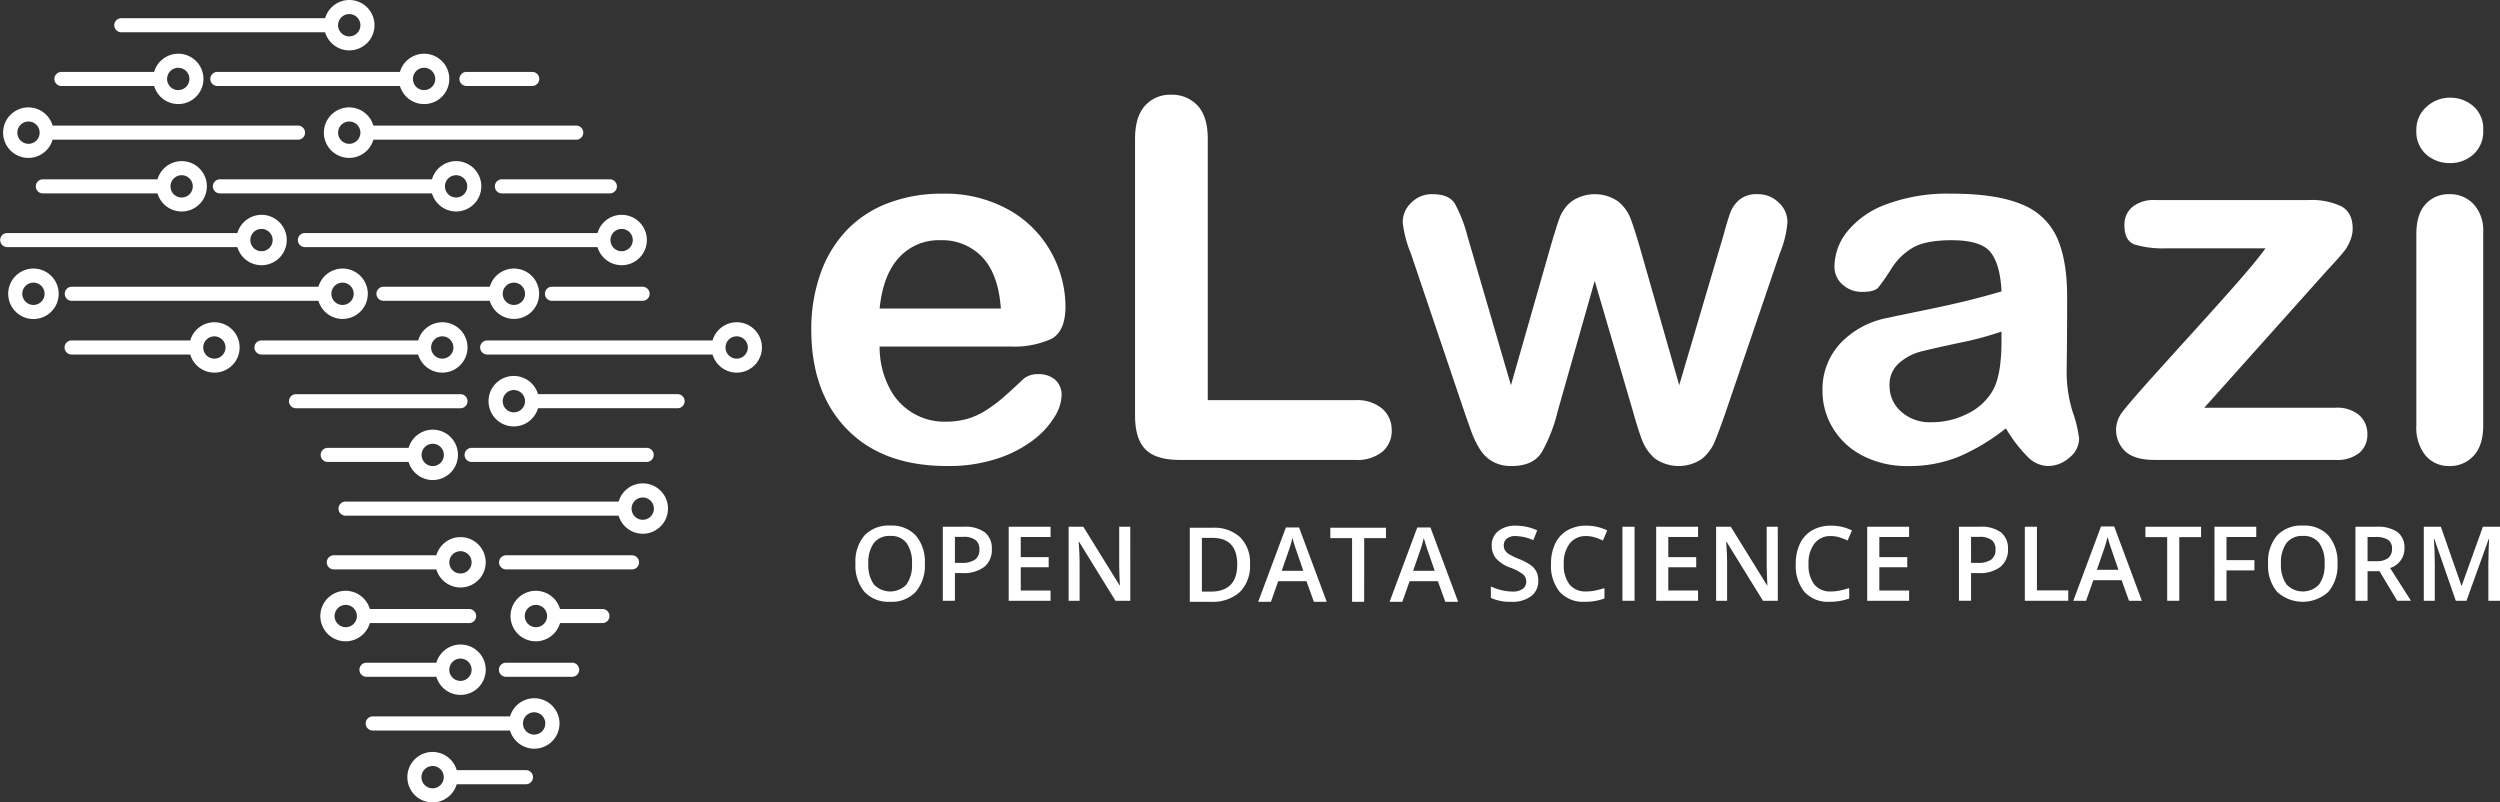
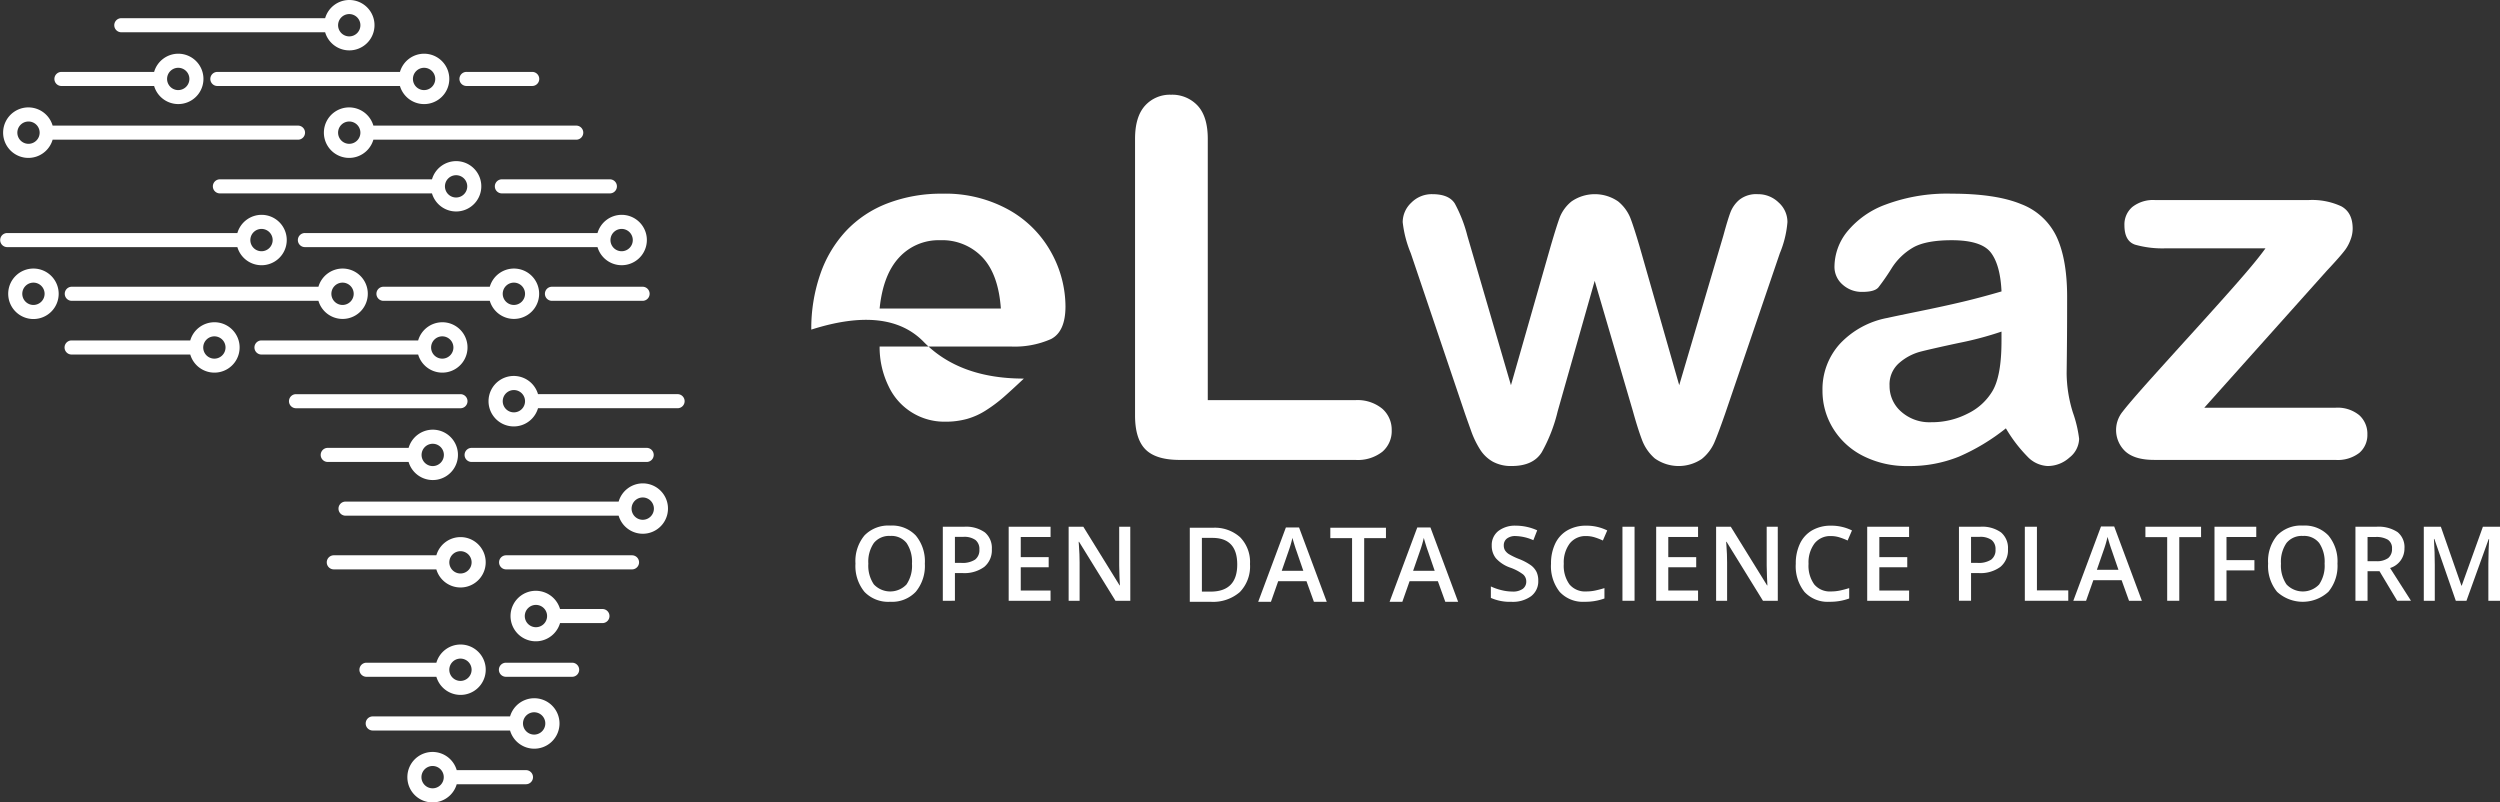
<svg xmlns="http://www.w3.org/2000/svg" width="483.51" height="155.194" viewBox="0 0 483.51 155.194">
  <rect x="0" y="0" width="483.51" height="155.194" fill="#333333" stroke="none" />
  <g id="White_on_all_colours" data-name="White on all colours" transform="translate(241.755 77.597)">
    <g id="Group_355" data-name="Group 355" transform="translate(-241.755 -77.597)">
      <g id="Group_348" data-name="Group 348" transform="translate(156.906 18.325)">
        <g id="Group_347" data-name="Group 347">
          <g id="Group_338" data-name="Group 338" transform="translate(0 19.135)">
            <g id="Group_337" data-name="Group 337">
-               <path id="Path_1195" data-name="Path 1195" d="M106.444,45.775H81.151a17.17,17.17,0,0,0,1.774,7.767,11.893,11.893,0,0,0,10.92,6.774,15.405,15.405,0,0,0,4.238-.545,13.669,13.669,0,0,0,3.719-1.707,28.079,28.079,0,0,0,3.317-2.485q1.514-1.327,3.931-3.6a4.241,4.241,0,0,1,2.841-.852,4.683,4.683,0,0,1,3.222,1.088,3.9,3.9,0,0,1,1.231,3.079,8.394,8.394,0,0,1-1.374,4.1,16.286,16.286,0,0,1-4.141,4.5,23.624,23.624,0,0,1-6.966,3.575,29.987,29.987,0,0,1-9.638,1.42q-12.458,0-19.373-7.1T67.935,42.507a32.089,32.089,0,0,1,1.707-10.631,23.41,23.41,0,0,1,4.973-8.409,21.574,21.574,0,0,1,8.051-5.377,28.955,28.955,0,0,1,10.61-1.871,25.2,25.2,0,0,1,13,3.2,21.06,21.06,0,0,1,8.121,8.266,21.715,21.715,0,0,1,2.7,10.326q0,4.878-2.795,6.321A17.373,17.373,0,0,1,106.444,45.775ZM81.151,38.433H104.6q-.471-6.631-3.578-9.922a10.7,10.7,0,0,0-8.169-3.291,10.34,10.34,0,0,0-7.934,3.34Q81.811,31.9,81.151,38.433Z" transform="translate(-67.935 -16.219)" fill="#fff" />
+               <path id="Path_1195" data-name="Path 1195" d="M106.444,45.775H81.151a17.17,17.17,0,0,0,1.774,7.767,11.893,11.893,0,0,0,10.92,6.774,15.405,15.405,0,0,0,4.238-.545,13.669,13.669,0,0,0,3.719-1.707,28.079,28.079,0,0,0,3.317-2.485q1.514-1.327,3.931-3.6q-12.458,0-19.373-7.1T67.935,42.507a32.089,32.089,0,0,1,1.707-10.631,23.41,23.41,0,0,1,4.973-8.409,21.574,21.574,0,0,1,8.051-5.377,28.955,28.955,0,0,1,10.61-1.871,25.2,25.2,0,0,1,13,3.2,21.06,21.06,0,0,1,8.121,8.266,21.715,21.715,0,0,1,2.7,10.326q0,4.878-2.795,6.321A17.373,17.373,0,0,1,106.444,45.775ZM81.151,38.433H104.6q-.471-6.631-3.578-9.922a10.7,10.7,0,0,0-8.169-3.291,10.34,10.34,0,0,0-7.934,3.34Q81.811,31.9,81.151,38.433Z" transform="translate(-67.935 -16.219)" fill="#fff" />
            </g>
          </g>
          <g id="Group_340" data-name="Group 340" transform="translate(62.617)">
            <g id="Group_339" data-name="Group 339">
              <path id="Path_1196" data-name="Path 1196" d="M109.112,16.461V67h28.515a7.537,7.537,0,0,1,5.236,1.658,5.406,5.406,0,0,1,1.822,4.169,5.256,5.256,0,0,1-1.8,4.144,7.706,7.706,0,0,1-5.257,1.587H103.666q-4.594,0-6.608-2.037t-2.012-6.582V16.461q0-4.265,1.917-6.4a6.466,6.466,0,0,1,5.044-2.132,6.716,6.716,0,0,1,5.141,2.109Q109.109,12.153,109.112,16.461Z" transform="translate(-95.046 -7.934)" fill="#fff" />
            </g>
          </g>
          <g id="Group_342" data-name="Group 342" transform="translate(114.385 19.23)">
            <g id="Group_341" data-name="Group 341">
              <path id="Path_1197" data-name="Path 1197" d="M129.964,24.314l8.43,28.891,7.673-26.857q1.233-4.213,1.825-5.756a7.531,7.531,0,0,1,2.224-2.936,7.946,7.946,0,0,1,9,0,8.03,8.03,0,0,1,2.3,3.03q.662,1.639,1.848,5.661l7.673,26.857,8.525-28.891q.852-3.128,1.374-4.522a5.984,5.984,0,0,1,1.753-2.464,5.268,5.268,0,0,1,3.552-1.067,5.667,5.667,0,0,1,4.026,1.612,5.044,5.044,0,0,1,1.7,3.788,19.779,19.779,0,0,1-1.467,6.017L179.839,58.653q-1.372,3.932-2.129,5.684a8.441,8.441,0,0,1-2.4,3.125,7.984,7.984,0,0,1-9.093-.095,8.852,8.852,0,0,1-2.485-3.6q-.807-2.134-1.753-5.543l-7.389-25.2-7.153,25.2a30.84,30.84,0,0,1-3.079,7.934q-1.656,2.675-5.825,2.677a7.386,7.386,0,0,1-3.624-.827,6.98,6.98,0,0,1-2.487-2.37,17.831,17.831,0,0,1-1.753-3.649c-.5-1.4-.9-2.518-1.183-3.337l-10.47-30.977a21.915,21.915,0,0,1-1.561-6.017,5.172,5.172,0,0,1,1.656-3.742,5.547,5.547,0,0,1,4.074-1.658q3.222,0,4.358,1.825A27.035,27.035,0,0,1,129.964,24.314Z" transform="translate(-117.46 -16.26)" fill="#fff" />
            </g>
          </g>
          <path id="Path_1198" data-name="Path 1198" d="M188.085,61.6a39.942,39.942,0,0,1-9.068,5.469,25.392,25.392,0,0,1-9.83,1.825,18.615,18.615,0,0,1-8.737-1.965,14.378,14.378,0,0,1-5.8-5.328,13.829,13.829,0,0,1-2.037-7.294,13.052,13.052,0,0,1,3.363-9.047,16.8,16.8,0,0,1,9.236-5.021q1.233-.284,6.111-1.28t8.361-1.825q3.478-.825,7.553-2.012Q187,30,185.175,27.612t-7.557-2.393q-4.926,0-7.412,1.372a12.015,12.015,0,0,0-4.264,4.123,43.969,43.969,0,0,1-2.511,3.624q-.734.877-3.15.875a5.5,5.5,0,0,1-3.767-1.4,4.538,4.538,0,0,1-1.584-3.573,10.935,10.935,0,0,1,2.416-6.631,17.25,17.25,0,0,1,7.532-5.305,33.9,33.9,0,0,1,12.74-2.086q8.526,0,13.405,2.014a12.454,12.454,0,0,1,6.89,6.37q2.013,4.358,2.014,11.557,0,4.549-.023,7.721t-.072,7.058a26.044,26.044,0,0,0,1.208,7.6,23.931,23.931,0,0,1,1.208,5.093,4.76,4.76,0,0,1-1.871,3.622,6.256,6.256,0,0,1-4.238,1.635,5.726,5.726,0,0,1-3.931-1.871A27.756,27.756,0,0,1,188.085,61.6Zm-.852-18.71a64.611,64.611,0,0,1-8.266,2.2q-5.422,1.164-7.506,1.707a10.233,10.233,0,0,0-3.977,2.132,5.459,5.459,0,0,0-1.9,4.428,6.546,6.546,0,0,0,2.227,5,8.226,8.226,0,0,0,5.827,2.063,15.155,15.155,0,0,0,7.081-1.681A11.23,11.23,0,0,0,185.48,54.4q1.753-2.938,1.753-9.664Z" transform="translate(42.958 2.916)" fill="#fff" />
          <g id="Group_344" data-name="Group 344" transform="translate(252.358 20.366)">
            <g id="Group_343" data-name="Group 343">
              <path id="Path_1199" data-name="Path 1199" d="M217.933,30.441,194.25,56.919h25.339a6.62,6.62,0,0,1,4.642,1.446,4.833,4.833,0,0,1,1.564,3.716,4.55,4.55,0,0,1-1.541,3.555,6.835,6.835,0,0,1-4.665,1.372H184.54q-3.7,0-5.518-1.61a5.646,5.646,0,0,1-.545-7.747q1.278-1.677,5.305-6.178,4.261-4.736,7.744-8.573t6.465-7.176q2.983-3.34,4.947-5.661t3.153-3.977h-19.23a19.326,19.326,0,0,1-6.017-.711q-2.037-.71-2.037-3.742a4.447,4.447,0,0,1,1.541-3.552,6.509,6.509,0,0,1,4.381-1.328h29.7a13.374,13.374,0,0,1,6.322,1.208q2.207,1.213,2.2,4.335a6,6,0,0,1-.425,2.155,7.87,7.87,0,0,1-.947,1.825q-.523.71-1.42,1.728T217.933,30.441Z" transform="translate(-177.198 -16.752)" fill="#fff" />
            </g>
          </g>
          <g id="Group_346" data-name="Group 346" transform="translate(310.427 0.568)">
            <g id="Group_345" data-name="Group 345" transform="translate(0)">
-               <path id="Path_1200" data-name="Path 1200" d="M208.876,20.828a6.806,6.806,0,0,1-4.617-1.658,5.851,5.851,0,0,1-1.919-4.689A5.831,5.831,0,0,1,204.3,9.956a6.618,6.618,0,0,1,4.573-1.776,6.782,6.782,0,0,1,4.451,1.61,5.743,5.743,0,0,1,1.942,4.691,5.9,5.9,0,0,1-1.894,4.663A6.537,6.537,0,0,1,208.876,20.828Zm6.393,13.357V71.557q0,3.884-1.848,5.873a6.121,6.121,0,0,1-4.689,1.989,5.846,5.846,0,0,1-4.619-2.037,8.606,8.606,0,0,1-1.774-5.825V34.563q0-3.835,1.774-5.779a5.981,5.981,0,0,1,4.619-1.942,6.2,6.2,0,0,1,4.689,1.942A7.513,7.513,0,0,1,215.269,34.184Z" transform="translate(-202.34 -8.18)" fill="#fff" />
-             </g>
+               </g>
          </g>
        </g>
      </g>
      <g id="Group_349" data-name="Group 349">
        <path id="Path_1201" data-name="Path 1201" d="M67.559,46.5H43.136a1.363,1.363,0,0,0,0,2.725H67.559a1.363,1.363,0,0,0,0-2.725ZM41.776,68.637" transform="translate(54.712 60.897)" fill="#fff" />
        <path id="Path_1202" data-name="Path 1202" d="M54.994,0a4.873,4.873,0,0,0-4.663,3.518H10.947a1.362,1.362,0,1,0,0,2.723H50.331A4.872,4.872,0,1,0,54.994,0Zm0,7.037A2.157,2.157,0,1,1,57.151,4.88,2.159,2.159,0,0,1,54.994,7.037Z" transform="translate(12.552)" fill="#fff" />
        <path id="Path_1203" data-name="Path 1203" d="M28.483,4.5a4.868,4.868,0,0,0-4.661,3.52H5.934a1.362,1.362,0,1,0,0,2.723H23.822A4.869,4.869,0,1,0,28.483,4.5Zm0,7.037a2.157,2.157,0,1,1,2.16-2.155A2.163,2.163,0,0,1,28.483,11.534Z" transform="translate(5.986 5.889)" fill="#fff" />
        <path id="Path_1204" data-name="Path 1204" d="M58.972,4.5a4.867,4.867,0,0,0-4.665,3.52H18.957a1.362,1.362,0,0,0,0,2.723H54.306A4.871,4.871,0,1,0,58.972,4.5Zm0,7.037a2.157,2.157,0,1,1,2.16-2.155A2.158,2.158,0,0,1,58.972,11.534Z" transform="translate(23.046 5.889)" fill="#fff" />
        <path id="Path_1205" data-name="Path 1205" d="M57.315,12.513H9.821a4.883,4.883,0,1,0,0,2.725H57.315a1.363,1.363,0,0,0,0-2.725ZM5.154,16.035a2.157,2.157,0,1,1,2.16-2.16A2.161,2.161,0,0,1,5.154,16.035Z" transform="translate(0.355 11.78)" fill="#fff" />
        <path id="Path_1206" data-name="Path 1206" d="M75.949,12.513H36.68a4.883,4.883,0,1,0,0,2.725H75.949a1.363,1.363,0,0,0,0-2.725ZM32.012,16.035a2.157,2.157,0,1,1,2.157-2.16A2.16,2.16,0,0,1,32.012,16.035Z" transform="translate(35.533 11.78)" fill="#fff" />
-         <path id="Path_1207" data-name="Path 1207" d="M31.22,13.492a4.879,4.879,0,0,0-4.668,3.52H4.345a1.362,1.362,0,0,0,0,2.723H26.553a4.872,4.872,0,1,0,4.668-6.243Zm0,7.037a2.156,2.156,0,1,1,2.157-2.155A2.156,2.156,0,0,1,31.22,20.529Z" transform="translate(3.909 17.67)" fill="#fff" />
        <path id="Path_1208" data-name="Path 1208" d="M64.846,13.492a4.87,4.87,0,0,0-4.665,3.52H19.2a1.362,1.362,0,1,0,0,2.723H60.18a4.869,4.869,0,1,0,4.665-6.243Zm0,7.037A2.156,2.156,0,1,1,67,18.375,2.158,2.158,0,0,1,64.846,20.529Z" transform="translate(23.367 17.67)" fill="#fff" />
        <path id="Path_1209" data-name="Path 1209" d="M87.538,17.99a4.868,4.868,0,0,0-4.663,3.52H26.321a1.362,1.362,0,1,0,0,2.723H82.875a4.871,4.871,0,1,0,4.663-6.243Zm0,7.04a2.158,2.158,0,1,1,2.16-2.16A2.162,2.162,0,0,1,87.538,25.03Z" transform="translate(32.686 23.56)" fill="#fff" />
        <path id="Path_1210" data-name="Path 1210" d="M50.572,17.99a4.877,4.877,0,0,0-4.663,3.52H1.36a1.362,1.362,0,0,0,0,2.723H45.909a4.873,4.873,0,1,0,4.663-6.243Zm0,7.04a2.158,2.158,0,1,1,2.162-2.16A2.161,2.161,0,0,1,50.572,25.03Z" transform="translate(0 23.56)" fill="#fff" />
        <path id="Path_1211" data-name="Path 1211" d="M59.17,22.488a4.871,4.871,0,0,0-4.663,3.518H6.769a1.363,1.363,0,0,0,0,2.725H54.507a4.872,4.872,0,1,0,4.663-6.243Zm0,7.04a2.158,2.158,0,1,1,2.157-2.16A2.16,2.16,0,0,1,59.17,29.528Z" transform="translate(7.08 29.451)" fill="#fff" />
        <path id="Path_1212" data-name="Path 1212" d="M58.126,22.488a4.864,4.864,0,0,0-4.661,3.518h-20.6a1.363,1.363,0,0,0,0,2.725h20.6a4.871,4.871,0,1,0,4.663-6.243Zm0,7.04a2.158,2.158,0,1,1,2.157-2.16A2.162,2.162,0,0,1,58.126,29.528Z" transform="translate(41.263 29.451)" fill="#fff" />
        <path id="Path_1213" data-name="Path 1213" d="M39.852,8.744H52.564a1.362,1.362,0,0,0,0-2.723H39.852a1.362,1.362,0,1,0,0,2.723Z" transform="translate(50.404 7.885)" fill="#fff" />
        <path id="Path_1214" data-name="Path 1214" d="M41.437,16.377a1.358,1.358,0,0,0,1.36,1.36H63.686a1.36,1.36,0,1,0,0-2.721H42.8A1.358,1.358,0,0,0,41.437,16.377Z" transform="translate(54.268 19.667)" fill="#fff" />
        <path id="Path_1215" data-name="Path 1215" d="M5.568,22.488a4.881,4.881,0,1,0,4.88,4.88A4.885,4.885,0,0,0,5.568,22.488Zm0,7.04a2.158,2.158,0,1,1,2.157-2.16A2.164,2.164,0,0,1,5.568,29.528Z" transform="translate(0.901 29.451)" fill="#fff" />
        <path id="Path_1216" data-name="Path 1216" d="M46.977,24.011a1.363,1.363,0,0,0,0,2.725h17.6a1.363,1.363,0,0,0,0-2.725Z" transform="translate(59.738 31.446)" fill="#fff" />
        <path id="Path_1217" data-name="Path 1217" d="M34.383,26.985A4.868,4.868,0,0,0,29.717,30.5H6.769a1.364,1.364,0,0,0,0,2.728H29.717a4.872,4.872,0,1,0,4.665-6.245Zm0,7.037a2.156,2.156,0,1,1,2.155-2.157A2.162,2.162,0,0,1,34.383,34.022Z" transform="translate(7.08 35.341)" fill="#fff" />
        <path id="Path_1218" data-name="Path 1218" d="M57.633,26.985A4.874,4.874,0,0,0,52.968,30.5h-30.3a1.364,1.364,0,0,0,0,2.728h30.3a4.872,4.872,0,1,0,4.665-6.245Zm0,7.037a2.156,2.156,0,1,1,2.153-2.157A2.157,2.157,0,0,1,57.633,34.022Z" transform="translate(27.905 35.341)" fill="#fff" />
-         <path id="Path_1219" data-name="Path 1219" d="M89.82,26.985A4.872,4.872,0,0,0,85.155,30.5H41.572a1.364,1.364,0,1,0,0,2.728H85.155a4.872,4.872,0,1,0,4.665-6.245Zm0,7.037a2.156,2.156,0,1,1,2.155-2.157A2.156,2.156,0,0,1,89.82,34.022Z" transform="translate(52.657 35.341)" fill="#fff" />
        <path id="Path_1220" data-name="Path 1220" d="M58.747,34.37a1.361,1.361,0,0,0-1.365-1.363H25.543a1.362,1.362,0,0,0,0,2.723H57.382A1.362,1.362,0,0,0,58.747,34.37Z" transform="translate(31.671 43.227)" fill="#fff" />
        <path id="Path_1221" data-name="Path 1221" d="M77.422,35H50.464a4.881,4.881,0,1,0,0,2.723H77.422a1.362,1.362,0,1,0,0-2.723ZM45.8,38.522a2.157,2.157,0,1,1,2.157-2.155A2.158,2.158,0,0,1,45.8,38.522Z" transform="translate(53.588 41.23)" fill="#fff" />
        <path id="Path_1222" data-name="Path 1222" d="M38.9,38.867a1.357,1.357,0,0,0,1.36,1.36H74.155a1.362,1.362,0,0,0,0-2.723H40.265A1.359,1.359,0,0,0,38.9,38.867Z" transform="translate(50.952 49.117)" fill="#fff" />
        <path id="Path_1223" data-name="Path 1223" d="M48.543,35.98a4.874,4.874,0,0,0-4.665,3.52H28.2a1.362,1.362,0,0,0,0,2.723H43.877a4.871,4.871,0,1,0,4.665-6.243Zm0,7.04A2.157,2.157,0,1,1,50.7,40.863,2.163,2.163,0,0,1,48.543,43.02Z" transform="translate(35.149 47.121)" fill="#fff" />
        <path id="Path_1224" data-name="Path 1224" d="M87.173,40.477A4.873,4.873,0,0,0,82.507,44H29.725a1.363,1.363,0,1,0,0,2.725H82.507a4.871,4.871,0,1,0,4.665-6.248Zm0,7.042a2.158,2.158,0,1,1,2.153-2.16A2.159,2.159,0,0,1,87.173,47.519Z" transform="translate(37.141 53.01)" fill="#fff" />
        <path id="Path_1225" data-name="Path 1225" d="M53.2,44.976a4.863,4.863,0,0,0-4.661,3.518H28.743a1.363,1.363,0,1,0,0,2.725H48.537A4.871,4.871,0,1,0,53.2,44.976Zm0,7.037a2.156,2.156,0,1,1,2.157-2.157A2.159,2.159,0,0,1,53.2,52.013Z" transform="translate(35.855 58.902)" fill="#fff" />
-         <path id="Path_1226" data-name="Path 1226" d="M55.615,52.993H36.38a4.884,4.884,0,1,0,0,2.723H55.615a1.362,1.362,0,0,0,0-2.723Zm-23.9,3.52a2.157,2.157,0,1,1,2.16-2.157A2.16,2.16,0,0,1,31.717,56.513Z" transform="translate(35.149 64.792)" fill="#fff" />
        <path id="Path_1227" data-name="Path 1227" d="M60.475,52.993H52.31a4.884,4.884,0,1,0,0,2.723h8.165a1.362,1.362,0,1,0,0-2.723Zm-12.832,3.52a2.157,2.157,0,1,1,2.164-2.157A2.16,2.16,0,0,1,47.642,56.513Z" transform="translate(56.003 64.792)" fill="#fff" />
        <path id="Path_1228" data-name="Path 1228" d="M49.656,53.971A4.866,4.866,0,0,0,45,57.489H31.442a1.362,1.362,0,0,0,0,2.723H45a4.871,4.871,0,1,0,4.661-6.241Zm0,7.037a2.157,2.157,0,1,1,2.157-2.157A2.159,2.159,0,0,1,49.656,61.008Z" transform="translate(39.397 70.683)" fill="#fff" />
        <path id="Path_1229" data-name="Path 1229" d="M41.776,56.857a1.36,1.36,0,0,0,1.363,1.36H55.978a1.362,1.362,0,0,0,0-2.723H43.139a1.362,1.362,0,0,0-1.363,1.363" transform="translate(54.712 72.677)" fill="#fff" />
        <path id="Path_1230" data-name="Path 1230" d="M30.622,63.345a1.363,1.363,0,0,0,1.36,1.367H58.543a4.879,4.879,0,1,0,0-2.728H31.982A1.361,1.361,0,0,0,30.622,63.345Zm30.423,0A2.158,2.158,0,1,1,63.2,65.5,2.163,2.163,0,0,1,61.045,63.345Z" transform="translate(40.104 76.573)" fill="#fff" />
        <path id="Path_1231" data-name="Path 1231" d="M34.112,67.849a4.867,4.867,0,0,0,9.543,1.363H57.047a1.364,1.364,0,0,0,0-2.728H43.655a4.867,4.867,0,0,0-9.543,1.365Zm2.723,0A2.158,2.158,0,1,1,38.992,70,2.159,2.159,0,0,1,36.835,67.849Z" transform="translate(44.675 82.463)" fill="#fff" />
      </g>
      <g id="Group_354" data-name="Group 354" transform="translate(165.454 101.65)">
        <g id="Group_350" data-name="Group 350">
          <path id="Path_1232" data-name="Path 1232" d="M85.05,51.374A7.823,7.823,0,0,1,83.3,56.809a6.318,6.318,0,0,1-4.95,1.94,6.372,6.372,0,0,1-4.98-1.924,7.88,7.88,0,0,1-1.737-5.469,7.76,7.76,0,0,1,1.748-5.446,6.439,6.439,0,0,1,4.989-1.9,6.314,6.314,0,0,1,4.936,1.929A7.824,7.824,0,0,1,85.05,51.374Zm-10.927,0a6.419,6.419,0,0,0,1.067,4.01,4.341,4.341,0,0,0,6.31.016,6.427,6.427,0,0,0,1.062-4.026,6.461,6.461,0,0,0-1.051-4,3.725,3.725,0,0,0-3.139-1.36,3.8,3.8,0,0,0-3.178,1.36A6.368,6.368,0,0,0,74.123,51.374Z" transform="translate(-71.636 -44.011)" fill="#fff" />
          <path id="Path_1233" data-name="Path 1233" d="M88.43,48.436a4.177,4.177,0,0,1-1.469,3.439,6.487,6.487,0,0,1-4.183,1.194H81.291v5.356H78.949V44.108h4.123a6.247,6.247,0,0,1,4.021,1.1A3.937,3.937,0,0,1,88.43,48.436ZM81.291,51.1h1.243a4.456,4.456,0,0,0,2.645-.628,2.281,2.281,0,0,0,.843-1.959,2.22,2.22,0,0,0-.755-1.841,3.724,3.724,0,0,0-2.349-.607H81.291Z" transform="translate(-62.059 -43.884)" fill="#fff" />
          <path id="Path_1234" data-name="Path 1234" d="M92.563,58.425h-8.1V44.108h8.1v1.979H86.8v3.9h5.4v1.959H86.8v4.495h5.758Z" transform="translate(-54.835 -43.884)" fill="#fff" />
          <path id="Path_1235" data-name="Path 1235" d="M101.412,58.425H98.543L91.5,47.018h-.079l.049.635q.135,1.822.136,3.33v7.442H89.485V44.108h2.841l7.021,11.35H99.4c-.014-.15-.039-.7-.079-1.64s-.058-1.679-.058-2.208v-7.5h2.143Z" transform="translate(-48.26 -43.884)" fill="#fff" />
        </g>
        <g id="Group_351" data-name="Group 351" transform="translate(64.656 0.363)">
          <path id="Path_1236" data-name="Path 1236" d="M111.275,51.214a7.129,7.129,0,0,1-1.97,5.421,7.9,7.9,0,0,1-5.668,1.875H99.63V44.193h4.428a7.326,7.326,0,0,1,5.317,1.841A6.876,6.876,0,0,1,111.275,51.214Zm-2.469.079q0-5.141-4.809-5.141h-2.026V56.543h1.665Q108.806,56.543,108.806,51.293Z" transform="translate(-99.63 -44.135)" fill="#fff" />
          <path id="Path_1237" data-name="Path 1237" d="M116.129,58.543l-1.43-3.977h-5.474l-1.4,3.977h-2.467l5.356-14.375h2.545l5.356,14.375Zm-2.046-5.994-1.342-3.9c-.1-.261-.233-.674-.406-1.236s-.291-.972-.356-1.233a22.245,22.245,0,0,1-.774,2.635l-1.293,3.73Z" transform="translate(-92.127 -44.168)" fill="#fff" />
          <path id="Path_1238" data-name="Path 1238" d="M117.946,58.51h-2.34V46.2H111.4V44.193h10.761V46.2h-4.21Z" transform="translate(-84.221 -44.135)" fill="#fff" />
          <path id="Path_1239" data-name="Path 1239" d="M127.133,58.543,125.7,54.566h-5.474l-1.4,3.977h-2.467l5.356-14.375h2.545l5.356,14.375Zm-2.049-5.994-1.34-3.9c-.1-.261-.236-.674-.409-1.236s-.291-.972-.356-1.233a22.245,22.245,0,0,1-.774,2.635l-1.293,3.73Z" transform="translate(-77.718 -44.168)" fill="#fff" />
        </g>
        <g id="Group_352" data-name="Group 352" transform="translate(122.885 0.018)">
          <path id="Path_1240" data-name="Path 1240" d="M134.008,54.655a3.6,3.6,0,0,1-1.381,3,6,6,0,0,1-3.809,1.088,9.085,9.085,0,0,1-3.977-.755V55.77a10.807,10.807,0,0,0,2.081.725,8.875,8.875,0,0,0,2.053.263,3.259,3.259,0,0,0,2.051-.529,1.724,1.724,0,0,0,.661-1.418,1.784,1.784,0,0,0-.607-1.363,9.116,9.116,0,0,0-2.506-1.321,6.628,6.628,0,0,1-2.762-1.811,3.834,3.834,0,0,1-.8-2.448,3.422,3.422,0,0,1,1.275-2.82,5.272,5.272,0,0,1,3.416-1.03,10.048,10.048,0,0,1,4.1.9l-.746,1.91a8.927,8.927,0,0,0-3.407-.8,2.62,2.62,0,0,0-1.723.492,1.63,1.63,0,0,0-.589,1.31,1.838,1.838,0,0,0,.236.954,2.408,2.408,0,0,0,.774.748,13.068,13.068,0,0,0,1.94.931,10.655,10.655,0,0,1,2.31,1.224,3.6,3.6,0,0,1,1.079,1.284A3.884,3.884,0,0,1,134.008,54.655Z" transform="translate(-124.841 -44.019)" fill="#fff" />
          <path id="Path_1241" data-name="Path 1241" d="M136.675,46.028a3.859,3.859,0,0,0-3.173,1.43,6.113,6.113,0,0,0-1.155,3.945,6.15,6.15,0,0,0,1.111,3.986,3.927,3.927,0,0,0,3.217,1.351,8.494,8.494,0,0,0,1.762-.18q.852-.184,1.774-.467V58.1a10.747,10.747,0,0,1-3.82.637,6.1,6.1,0,0,1-4.827-1.905,7.965,7.965,0,0,1-1.686-5.448,8.8,8.8,0,0,1,.818-3.908,5.847,5.847,0,0,1,2.365-2.566,7.161,7.161,0,0,1,3.633-.892,9.008,9.008,0,0,1,4.056.922l-.843,1.949a12.458,12.458,0,0,0-1.534-.6A5.5,5.5,0,0,0,136.675,46.028Z" transform="translate(-118.244 -44.019)" fill="#fff" />
          <path id="Path_1242" data-name="Path 1242" d="M135.86,58.425V44.108H138.2V58.425Z" transform="translate(-110.41 -43.902)" fill="#fff" />
          <path id="Path_1243" data-name="Path 1243" d="M146.784,58.425h-8.1V44.108h8.1v1.979h-5.758v3.9h5.4v1.959h-5.4v4.495h5.758Z" transform="translate(-106.712 -43.902)" fill="#fff" />
          <path id="Path_1244" data-name="Path 1244" d="M155.631,58.425h-2.869l-7.04-11.407h-.079l.048.635q.139,1.822.136,3.33v7.442H143.7V44.108h2.841l7.021,11.35h.058c-.012-.15-.039-.7-.079-1.64s-.058-1.679-.058-2.208v-7.5h2.143Z" transform="translate(-100.137 -43.902)" fill="#fff" />
          <path id="Path_1245" data-name="Path 1245" d="M157.17,46.028A3.853,3.853,0,0,0,154,47.458a6.1,6.1,0,0,0-1.155,3.945,6.15,6.15,0,0,0,1.111,3.986,3.924,3.924,0,0,0,3.217,1.351,8.51,8.51,0,0,0,1.762-.18q.852-.184,1.771-.467V58.1a10.725,10.725,0,0,1-3.818.637,6.107,6.107,0,0,1-4.829-1.905,7.965,7.965,0,0,1-1.684-5.448,8.8,8.8,0,0,1,.818-3.908,5.833,5.833,0,0,1,2.365-2.566,7.161,7.161,0,0,1,3.633-.892,9,9,0,0,1,4.053.922L160.4,46.89a12.458,12.458,0,0,0-1.534-.6A5.506,5.506,0,0,0,157.17,46.028Z" transform="translate(-91.403 -44.019)" fill="#fff" />
          <path id="Path_1246" data-name="Path 1246" d="M164.454,58.425h-8.1V44.108h8.1v1.979H158.7v3.9h5.4v1.959h-5.4v4.495h5.758Z" transform="translate(-83.568 -43.902)" fill="#fff" />
        </g>
        <g id="Group_353" data-name="Group 353" transform="translate(213.416)">
          <path id="Path_1247" data-name="Path 1247" d="M173.517,48.436a4.177,4.177,0,0,1-1.469,3.439,6.48,6.48,0,0,1-4.18,1.194h-1.49v5.356h-2.34V44.108h4.123a6.24,6.24,0,0,1,4.019,1.1A3.937,3.937,0,0,1,173.517,48.436ZM166.378,51.1h1.245a4.447,4.447,0,0,0,2.642-.628,2.281,2.281,0,0,0,.843-1.959,2.225,2.225,0,0,0-.753-1.841A3.731,3.731,0,0,0,168,46.067h-1.626Z" transform="translate(-164.038 -43.884)" fill="#fff" />
          <path id="Path_1248" data-name="Path 1248" d="M169.554,58.425V44.108h2.34v12.31h6.063v2.007Z" transform="translate(-156.814 -43.884)" fill="#fff" />
          <path id="Path_1249" data-name="Path 1249" d="M184.387,58.458l-1.43-3.975h-5.474l-1.4,3.975h-2.469l5.356-14.375h2.548l5.356,14.375Zm-2.046-5.994L181,48.568q-.145-.391-.406-1.233c-.173-.564-.291-.975-.358-1.236a21.815,21.815,0,0,1-.774,2.635l-1.291,3.73Z" transform="translate(-151.496 -43.917)" fill="#fff" />
          <path id="Path_1250" data-name="Path 1250" d="M186.2,58.425h-2.34V46.117h-4.21V44.108h10.763v2.009H186.2Z" transform="translate(-143.588 -43.884)" fill="#fff" />
          <path id="Path_1251" data-name="Path 1251" d="M187.757,58.425h-2.321V44.108h8.079v1.979h-5.758v4.474h5.4V52.55h-5.4Z" transform="translate(-136.014 -43.884)" fill="#fff" />
          <path id="Path_1252" data-name="Path 1252" d="M203.34,51.374a7.823,7.823,0,0,1-1.748,5.435,7.345,7.345,0,0,1-9.929.016,7.88,7.88,0,0,1-1.737-5.469,7.76,7.76,0,0,1,1.748-5.446,6.439,6.439,0,0,1,4.989-1.9A6.314,6.314,0,0,1,201.6,45.94,7.824,7.824,0,0,1,203.34,51.374Zm-10.927,0a6.419,6.419,0,0,0,1.067,4.01,4.341,4.341,0,0,0,6.31.016,6.428,6.428,0,0,0,1.062-4.026,6.461,6.461,0,0,0-1.051-4,3.725,3.725,0,0,0-3.139-1.36,3.8,3.8,0,0,0-3.178,1.36A6.369,6.369,0,0,0,192.414,51.374Z" transform="translate(-130.134 -44.011)" fill="#fff" />
          <path id="Path_1253" data-name="Path 1253" d="M199.581,52.707v5.719h-2.342V44.108h4.047a6.637,6.637,0,0,1,4.1,1.039,3.729,3.729,0,0,1,1.333,3.134,3.92,3.92,0,0,1-2.781,3.809l4.044,6.335h-2.665l-3.427-5.719Zm0-1.94h1.626a3.716,3.716,0,0,0,2.37-.605,2.209,2.209,0,0,0,.734-1.8,1.936,1.936,0,0,0-.794-1.741,4.341,4.341,0,0,0-2.388-.529h-1.547Z" transform="translate(-120.557 -43.884)" fill="#fff" />
          <path id="Path_1254" data-name="Path 1254" d="M209.151,58.425,205,46.468h-.079q.166,2.664.166,5v6.961h-2.125V44.108h3.3L210.238,55.5h.06l4.093-11.389h3.31V58.425h-2.252V51.346q0-1.067.053-2.781c.035-1.143.067-1.836.092-2.076h-.079l-4.3,11.936Z" transform="translate(-113.06 -43.884)" fill="#fff" />
        </g>
      </g>
    </g>
  </g>
</svg>